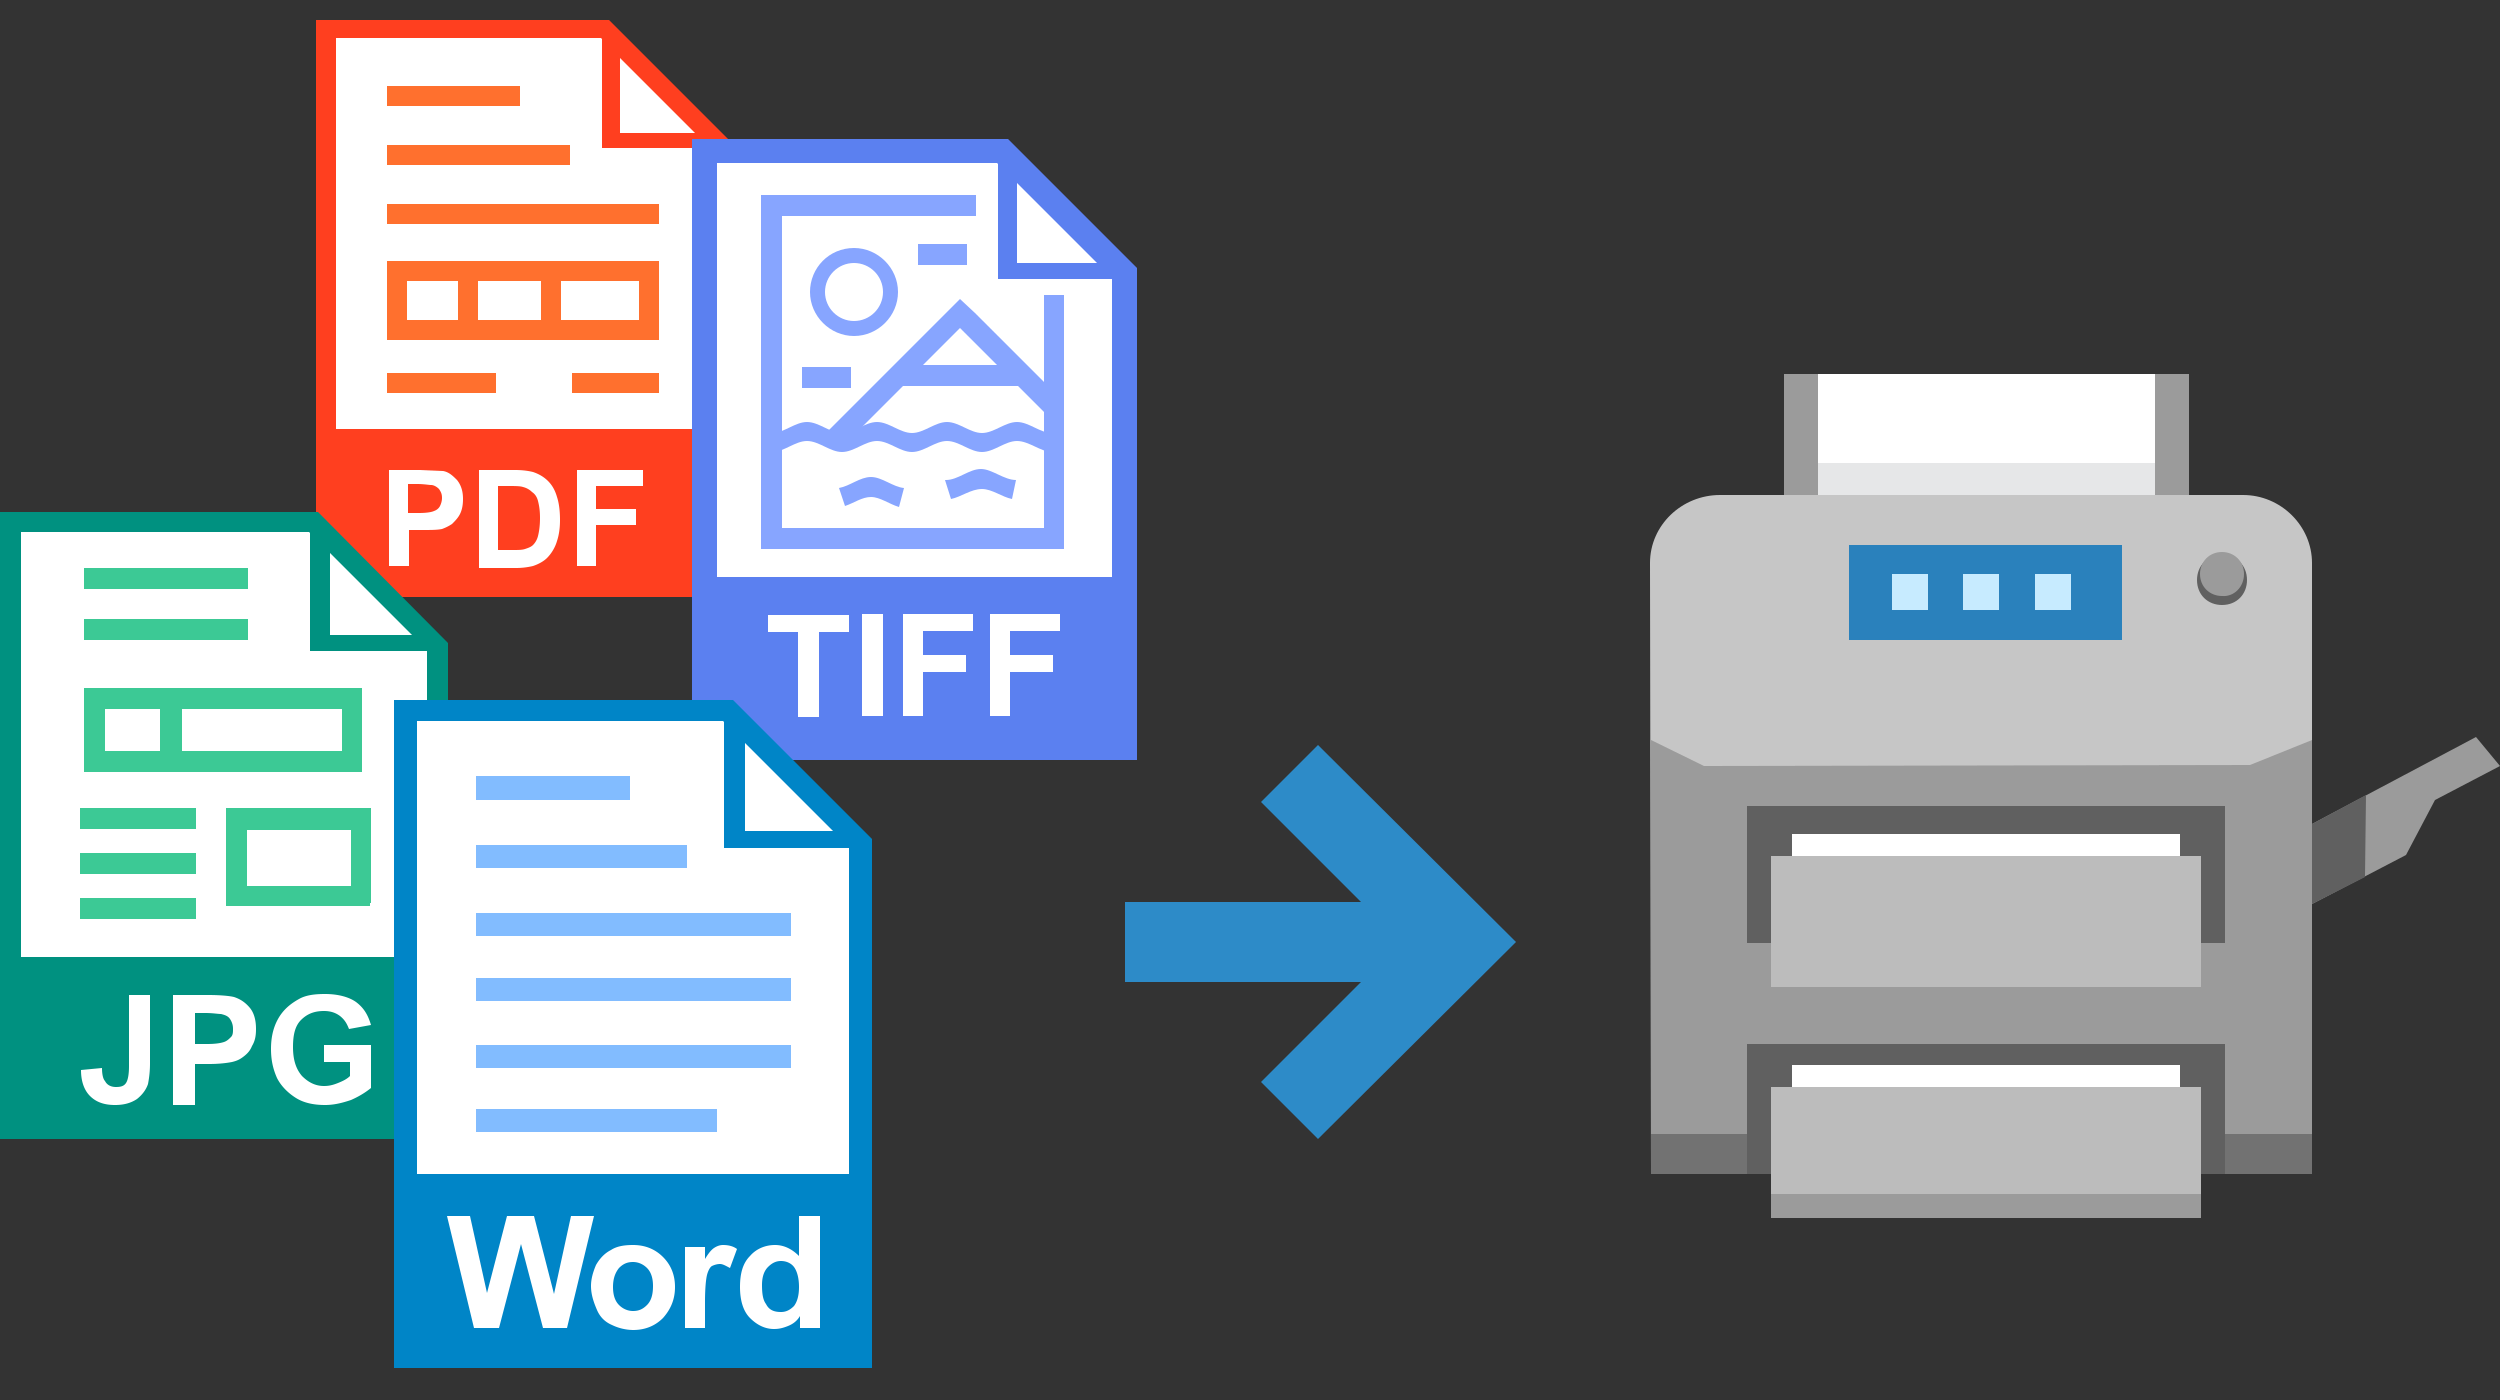
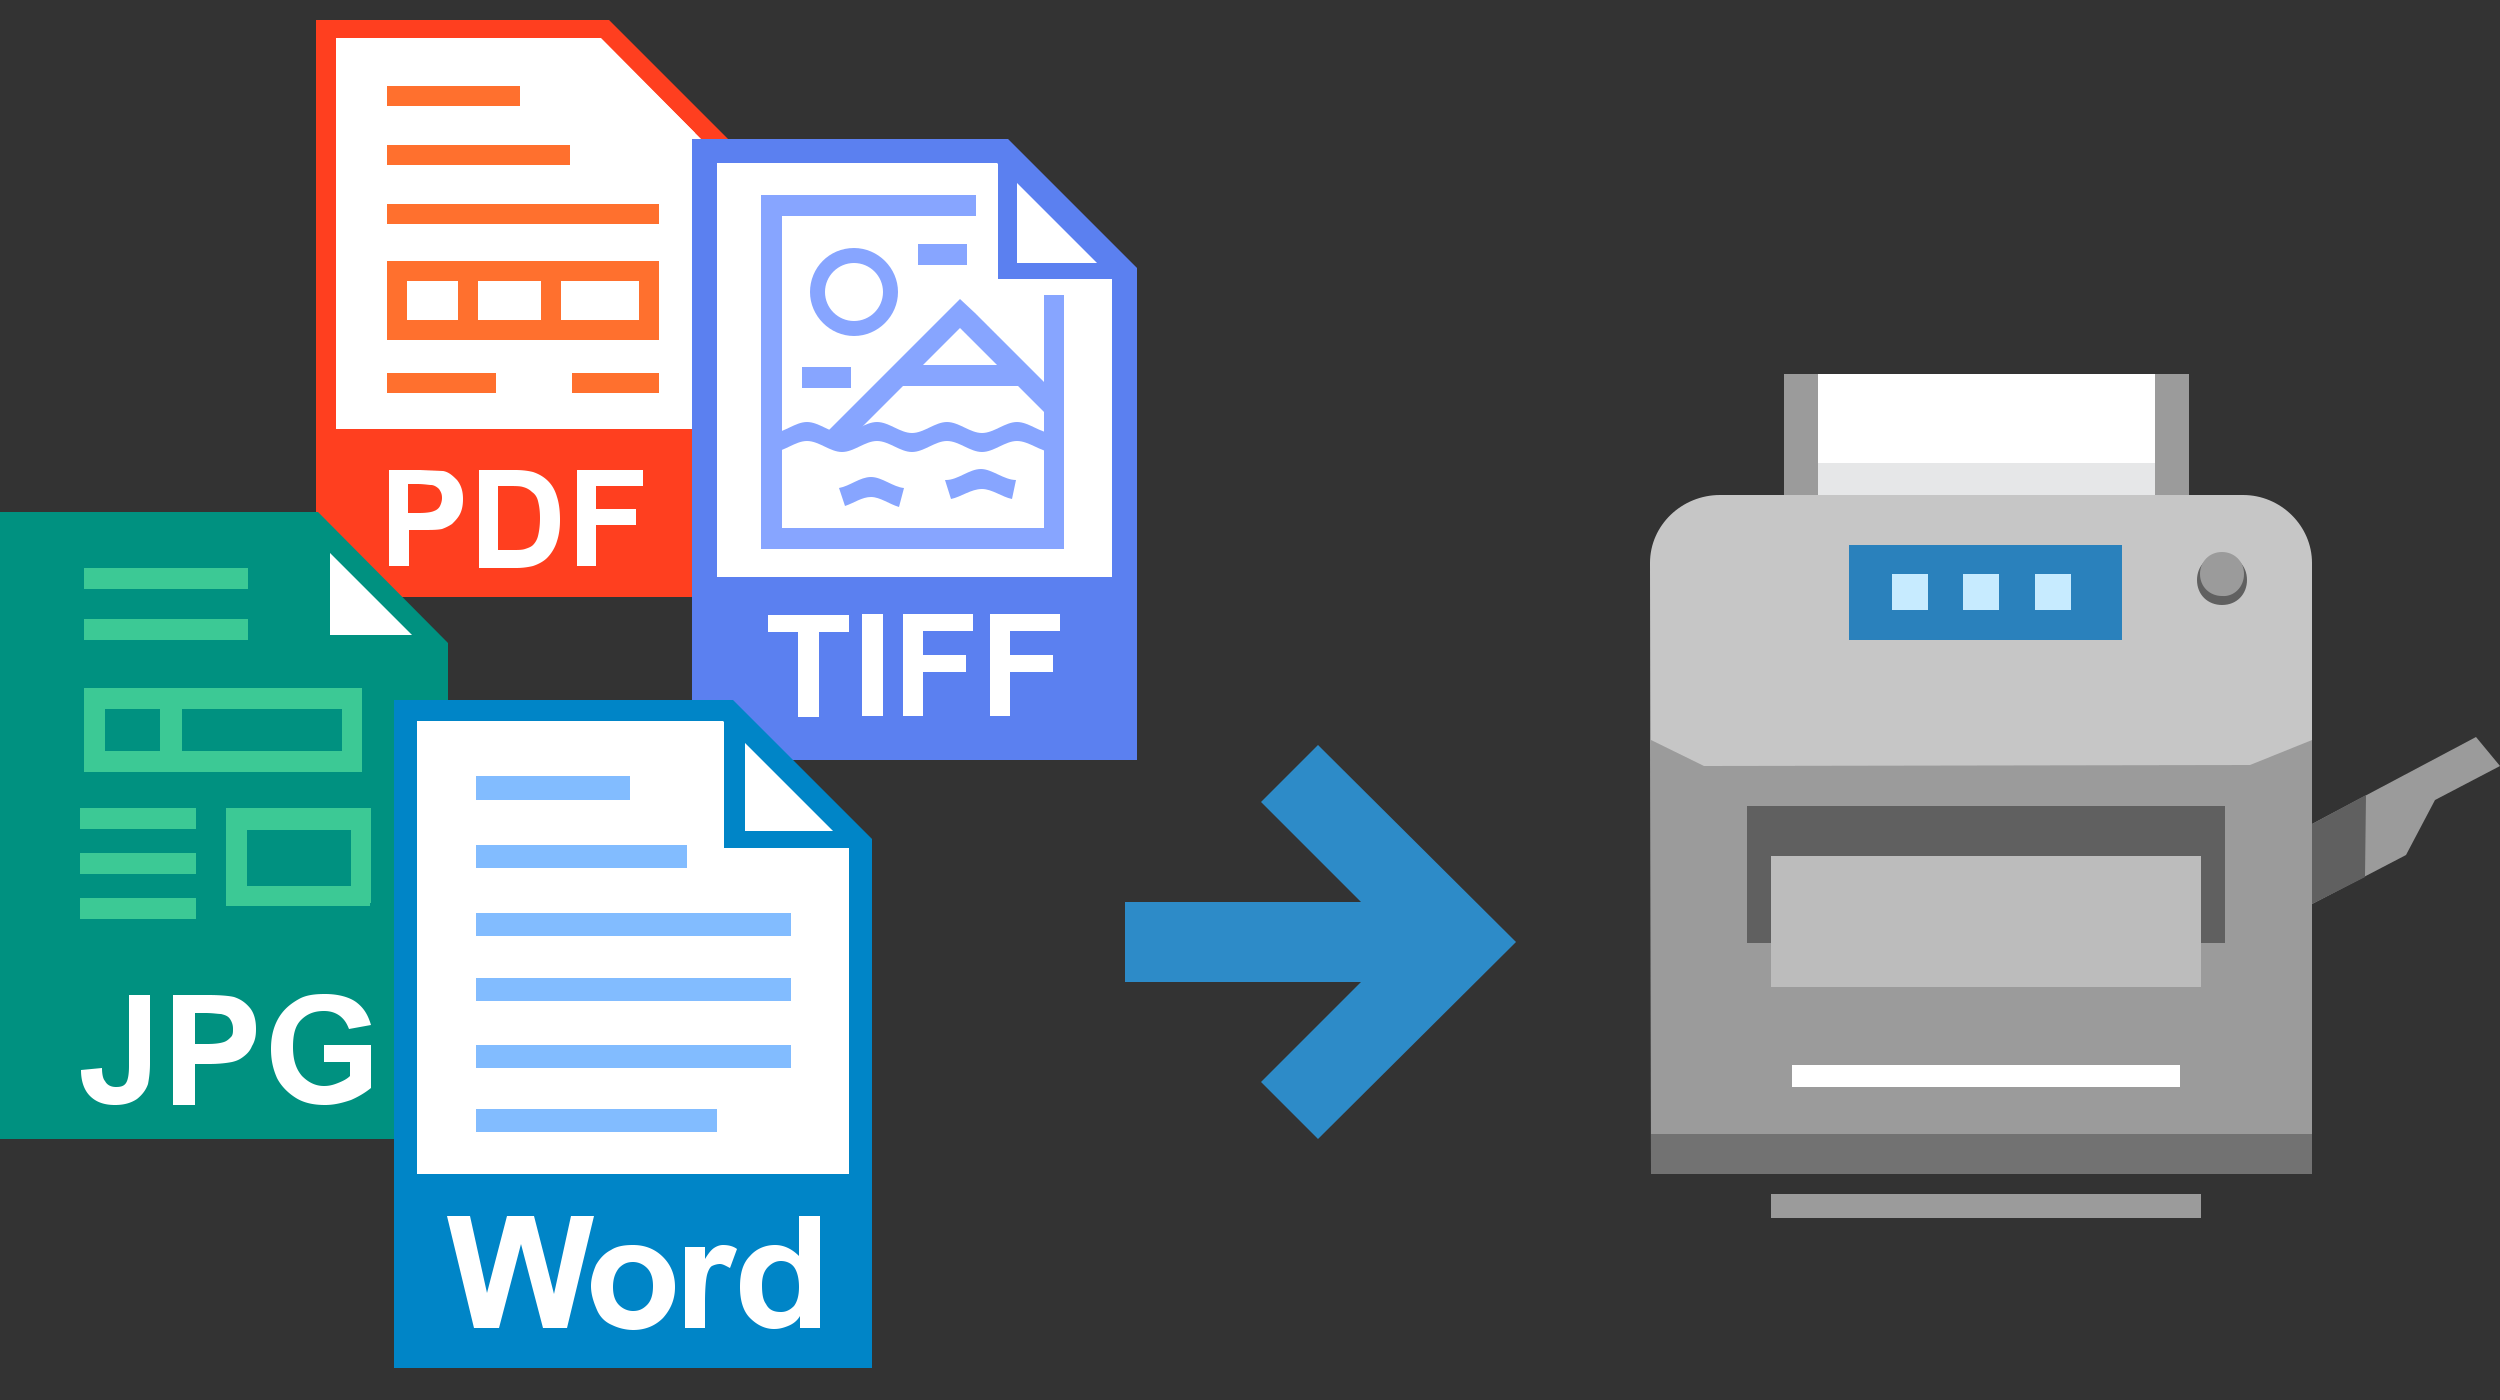
<svg xmlns="http://www.w3.org/2000/svg" width="250" height="140">
  <rect width="100%" height="100%" fill="#333333" stroke="none" />
  <style>.B{fill:#fff}.C{fill:#9b9b9b}.D{fill-rule:evenodd}.E{fill:#606060}</style>
  <path d="M178.4 37.4h40.5v12.3h-40.5z" class="C" />
  <path d="M181.8 37.4h33.7v12h-33.7z" class="B" />
  <path fill="#e6e7e8" d="M181.8 46.3h33.7v3.4h-33.7z" />
  <path fill="#c6c6c6" d="M231.2 56.3c0-3.7-3.1-6.8-6.9-6.8H172c-3.8 0-7 3-7 6.8l.1 61h66.1v-61z" />
  <path d="M165.1 117.4h66.1V74l-6.2 2.5-54.6.1-5.3-2.6v43.4z" class="C" />
  <path fill="#727272" d="M165.1 117.4h66.1v-4h-66.1v4z" />
-   <path d="M174.7 117.4h47.8v-13h-47.8v13z" class="E" />
  <path d="M247.6 73.7l-16.4 8.7v8l9.4-4.9 2.9-5.5 6.5-3.4z" class="C" />
  <path d="M236.6 79.5l-5.4 2.9v8l5.3-2.7z" class="E" />
  <path fill="#2a81bc" d="M184.9 54.5h27.3V64h-27.3z" />
  <path d="M224.7 58c0-1.5-1.1-2.5-2.5-2.5-1.5 0-2.5 1.1-2.5 2.5 0 1.5 1.1 2.5 2.5 2.5 1.5 0 2.5-1.1 2.5-2.5z" class="E" />
  <path d="M224.4 57.4c0-1.3-1-2.2-2.2-2.2-1.3 0-2.2 1-2.2 2.2 0 1.3 1 2.2 2.2 2.2 1.2.1 2.2-.9 2.2-2.2z" class="C" />
-   <path fill="#bcbcbc" d="M177.1 121.8h43v-13.1h-43v13.1z" />
  <path d="M177.1 121.8h43v-2.4h-43v2.4z" class="C" />
  <path d="M179.2 108.7H218v-2.2h-38.8v2.2z" class="B" />
  <path d="M174.7 94.3h47.8V80.6h-47.8v13.7z" class="E" />
  <path fill="#bcbcbc" d="M177.1 98.7h43V85.6h-43v13.1z" />
  <path d="M196.3 57.4h3.6V61h-3.6zm7.2 0h3.6V61h-3.6zm-14.3 0h3.6V61h-3.6z" fill="#c7ebff" />
-   <path d="M179.2 85.6H218v-2.2h-38.8v2.2z" class="B" />
  <path fill="#2d8bc8" d="M131.8 74.5l-5.7 5.7 10 10h-23.6v8h23.6l-10 10 5.7 5.7 19.8-19.7z" />
  <g class="D">
    <path fill="#ff3f1f" d="M31.6 2h29.3l12 12v45.7H31.6z" />
    <path d="M33.6 3.8h26.5l10.8 10.9v28.2H33.6z" class="B" />
  </g>
  <path d="M38.9 56.6V47H42l2.3.1c.6.1 1 .5 1.4.9.4.5.6 1.1.6 1.9 0 .6-.1 1.1-.3 1.5s-.5.7-.8 1a4.67 4.67 0 0 1-1 .5c-.5.1-1.1.1-2 .1h-1.3v3.6h-2zm1.9-8v2.7h1.1c.8 0 1.3-.1 1.5-.2.3-.1.5-.3.6-.5s.2-.5.2-.8c0-.4-.1-.6-.3-.9-.2-.2-.5-.4-.8-.4-.2 0-.7-.1-1.4-.1h-.9zm7.1-1.6h3.6c.8 0 1.4.1 1.8.2.6.2 1.1.5 1.5.9s.7.9.9 1.6c.2.6.3 1.4.3 2.3 0 .8-.1 1.5-.3 2.1-.2.7-.6 1.3-1 1.7-.3.3-.8.6-1.4.8a7.18 7.18 0 0 1-1.7.2h-3.7V47zm1.9 1.6V55h1.5c.5 0 .9 0 1.2-.1s.6-.2.8-.4.4-.5.5-.9.2-1 .2-1.8-.1-1.3-.2-1.7-.3-.7-.6-.9c-.2-.2-.5-.4-.9-.5-.3-.1-.8-.1-1.6-.1h-.9zm7.9 8V47h6.6v1.6h-4.7v2.3h4v1.6h-4v4.1h-1.9z" class="B" />
  <g class="D">
    <path fill="#ff702e" d="M57.2 37.3h8.7v2h-8.7v-2h0zM38.7 20.4h27.2v2H38.7v-2h0zm0-11.8H52v2H38.7v-2h0zm0 28.7h10.9v2H38.7v-2h0zm0-11.2h27.2V34H38.7v-7.9h0zM54.1 32v-3.9h-6.3V32h6.3 0zm2-3.9V32h7.8v-3.9h-7.8 0zM45.8 32v-3.9h-5.1V32h5.1 0zm-7.1-17.5H57v2H38.7v-2z" />
-     <path fill="#ff3f1f" d="M71.7 14.8H60.2V3.2z" />
    <path d="M69.5 13.3H62V5.8z" class="B" />
    <path fill="#5b80f0" d="M69.2 13.9h31.6l12.9 12.9V76H69.2z" />
    <path d="M71.7 16.3h28l11.5 11.5v29.9H71.7z" class="B" />
  </g>
  <path d="M79.8 71.7v-8.5h-3v-1.7h8.1v1.7h-3v8.5h-2.1zm6.4 0V61.4h2.1v10.2h-2.1zm4.1 0V61.4h7v1.7h-5v2.4h4.3v1.7h-4.3v4.4h-2zm8.7 0V61.4h7v1.7h-5v2.4h4.3v1.7H101v4.4h-2z" class="B" />
  <g class="D">
    <path fill="#5b80f0" d="M112 27.9H99.8V15.7z" />
    <path d="M109.7 26.3h-8v-8z" class="B" />
    <g fill="#87a5ff">
      <path d="M76.1 19.5h21.5v2.1H78.2v31.2h26.2V29.5h2v25.4H76.1z" />
      <path d="M105.2 45.2v-1.9c-1.2 0-2.3-1.1-3.5-1.1s-2.3 1.1-3.5 1.1-2.3-1.1-3.5-1.1-2.3 1.1-3.5 1.1-2.3-1.1-3.5-1.1-2.3 1.1-3.5 1.1-2.3-1.1-3.5-1.1-2.3 1.1-3.5 1.1v1.9c1.2 0 2.3-1.1 3.5-1.1s2.3 1.1 3.5 1.1 2.3-1.1 3.5-1.1 2.3 1.1 3.5 1.1 2.3-1.1 3.5-1.1 2.3 1.1 3.5 1.1 2.3-1.1 3.5-1.1 2.4 1.1 3.5 1.1z" />
      <path d="M91.8 24.4h4.9v2.1h-4.9v-2.1h0zm-6.4.4c2.4 0 4.4 2 4.4 4.4s-2 4.4-4.4 4.4-4.4-2-4.4-4.4 1.9-4.4 4.4-4.4h0zM101.6 48h0c-1.2 0-2.4-1.1-3.5-1.1-1.2 0-2.3 1.1-3.5 1.1h-.1l.6 1.9c1-.2 2-1 3.1-1 1 0 2 .8 3 1l.4-1.9h0zm-19-4.7l1.5 1.5 6.2-6.2h11.5l3.1 3.1 1.5-1.5-8.9-8.9-1.5-1.4h0l-1.5 1.5h0L82.6 43.3h0zM96 32.8l3.7 3.7h-7.4l3.7-3.7h0zm-15.8 3.9h4.9v2.1h-4.9v-2.1h0zm10.2 12.1c-1.1-.1-2.2-1.1-3.3-1.1s-2.1.9-3.2 1.1l.6 1.8c.9-.3 1.7-.9 2.6-.9s1.8.7 2.8 1l.5-1.9h0zm-5-22.5c-1.6 0-2.9 1.3-2.9 2.9s1.3 2.9 2.9 2.9 2.9-1.3 2.9-2.9-1.3-2.9-2.9-2.9z" />
    </g>
    <path fill="#009180" d="M0 51.2h31.8l13 13.1v49.6H0z" />
-     <path d="M2.1 53.2h28.8l11.8 11.7v30.8H2.1z" class="B" />
  </g>
  <path d="M12.8 99.5H15v6.8a10.61 10.61 0 0 1-.2 2.1c-.2.6-.6 1.1-1.1 1.5-.6.4-1.3.6-2.2.6-1.1 0-1.9-.3-2.5-.9s-.9-1.5-.9-2.6l2.1-.2c0 .6.1 1.1.3 1.3.2.4.6.6 1.1.6s.8-.1 1-.4.3-.9.3-1.7v-7.1zm4.5 10.7V99.5h3.5c1.3 0 2.2.1 2.6.2.6.2 1.1.5 1.6 1.1.4.5.6 1.2.6 2.1 0 .7-.1 1.2-.4 1.7-.2.5-.5.8-.9 1.1s-.7.4-1.1.5c-.5.1-1.3.2-2.3.2h-1.4v4.1h-2.2zm2.2-8.9v3.1h1.2c.9 0 1.4-.1 1.7-.2s.5-.3.7-.5.2-.5.2-.8a1.69 1.69 0 0 0-.3-1c-.2-.3-.5-.4-.9-.5-.3 0-.8-.1-1.6-.1h-1zm12.9 5v-1.8h4.7v4.3c-.5.4-1.1.8-2 1.2-.9.3-1.7.5-2.6.5-1.1 0-2.1-.2-2.9-.7s-1.5-1.2-1.9-2c-.4-.9-.6-1.8-.6-2.9s.2-2.1.7-3 1.2-1.5 2.1-2c.7-.4 1.6-.5 2.6-.5 1.3 0 2.4.3 3.1.8.8.6 1.2 1.3 1.5 2.3l-2.2.4c-.2-.5-.4-.9-.9-1.3-.4-.3-.9-.5-1.6-.5-1 0-1.7.3-2.3.9s-.8 1.5-.8 2.7c0 1.3.3 2.2.9 2.9.6.6 1.3 1 2.2 1 .5 0 .9-.1 1.4-.3s.9-.4 1.2-.7v-1.4h-2.6z" class="B" />
  <g class="D">
    <path fill="#009180" d="M43.5 65.1H31V52.5z" />
    <path d="M41.2 63.5H33v-8.2z" class="B" />
    <path fill="#3cc995" d="M8.4 61.9h16.4V64H8.4v-2.1h0zm26.7 26.7V83H24.7v5.6h10.4 0zM8 89.8h11.6v2.1H8v-2.1h0zm0-4.5h11.6v2.1H8v-2.1h0zm0-4.5h11.6v2.1H8v-2.1h0zm14.6 2.1v-2.1h2.1H35h2 .1v9.5H37v.3H22.6v-1.8-.3-5.6h0zm11.6-7.8v-4.2h-16v4.2h16 0zM16 70.9h-5.5v4.2H16v-4.2h0zm-7.6 0v-2.1h2.1H16h2.1 16 2.1v2.1 4.2 1.8.3H8.4v-.3-1.8-4.2h0zm0-14.1h16.4v2.1H8.4v-2.1z" />
    <path fill="#0085c7" d="M39.4 70h33.9l13.9 13.9v52.9H39.4z" />
    <path d="M41.7 72.1h30.6l12.6 12.5v32.8H41.7z" class="B" />
  </g>
  <path d="M47.4 132.8l-2.7-11.2H47l1.7 7.7 2-7.7h2.7l2 7.8 1.7-7.8h2.3l-2.7 11.2h-2.4l-2.2-8.4-2.2 8.4h-2.5zm11.7-4.2c0-.7.2-1.4.5-2.1.4-.7.9-1.2 1.5-1.5.6-.4 1.4-.5 2.2-.5 1.2 0 2.2.4 3 1.2s1.2 1.8 1.2 3-.4 2.2-1.2 3.1c-.8.8-1.8 1.2-3 1.2a4.99 4.99 0 0 1-2.1-.5c-.7-.3-1.2-.8-1.5-1.5s-.6-1.5-.6-2.4zm2.2.1c0 .8.2 1.4.6 1.8s.9.6 1.4.6c.6 0 1-.2 1.4-.6s.6-1 .6-1.9c0-.8-.2-1.4-.6-1.8s-.9-.6-1.4-.6c-.6 0-1 .2-1.4.6-.4.5-.6 1.1-.6 1.9zm9.3 4.1h-2.1v-8.1h2v1.2c.3-.5.6-.9.9-1.1s.6-.3.9-.3c.5 0 1 .1 1.4.4l-.7 1.9c-.4-.2-.7-.4-1-.4s-.6.1-.8.2-.4.5-.5.9-.2 1.3-.2 2.7v2.6zm11.4 0h-2v-1.2c-.3.5-.7.8-1.2 1s-.9.3-1.4.3c-.9 0-1.7-.4-2.4-1.1s-1-1.8-1-3.1c0-1.4.3-2.4 1-3.1.6-.7 1.5-1.1 2.5-1.1.9 0 1.7.4 2.4 1.1v-4H82v11.2zm-5.8-4.3c0 .9.1 1.5.4 1.9.3.6.8.8 1.5.8.5 0 .9-.2 1.3-.6.3-.4.5-1 .5-1.9s-.2-1.6-.5-2-.8-.6-1.3-.6-.9.2-1.3.6-.6 1-.6 1.8z" class="B" />
  <g class="D">
    <path fill="#82bcff" d="M47.6 91.3h31.5v2.3H47.6v-2.3h0zm0-13.7H63V80H47.6v-2.4h0zm0 33.3h24.1v2.3H47.6v-2.3h0zm0-26.4h21.1v2.3H47.6v-2.3h0zm0 13.3h31.5v2.3H47.6v-2.3h0zm0 6.7h31.5v2.3H47.6v-2.3z" />
    <path fill="#0085c7" d="M85.8 84.8H72.4V71.4z" />
    <path d="M83.3 83.1h-8.8v-8.8z" class="B" />
  </g>
</svg>